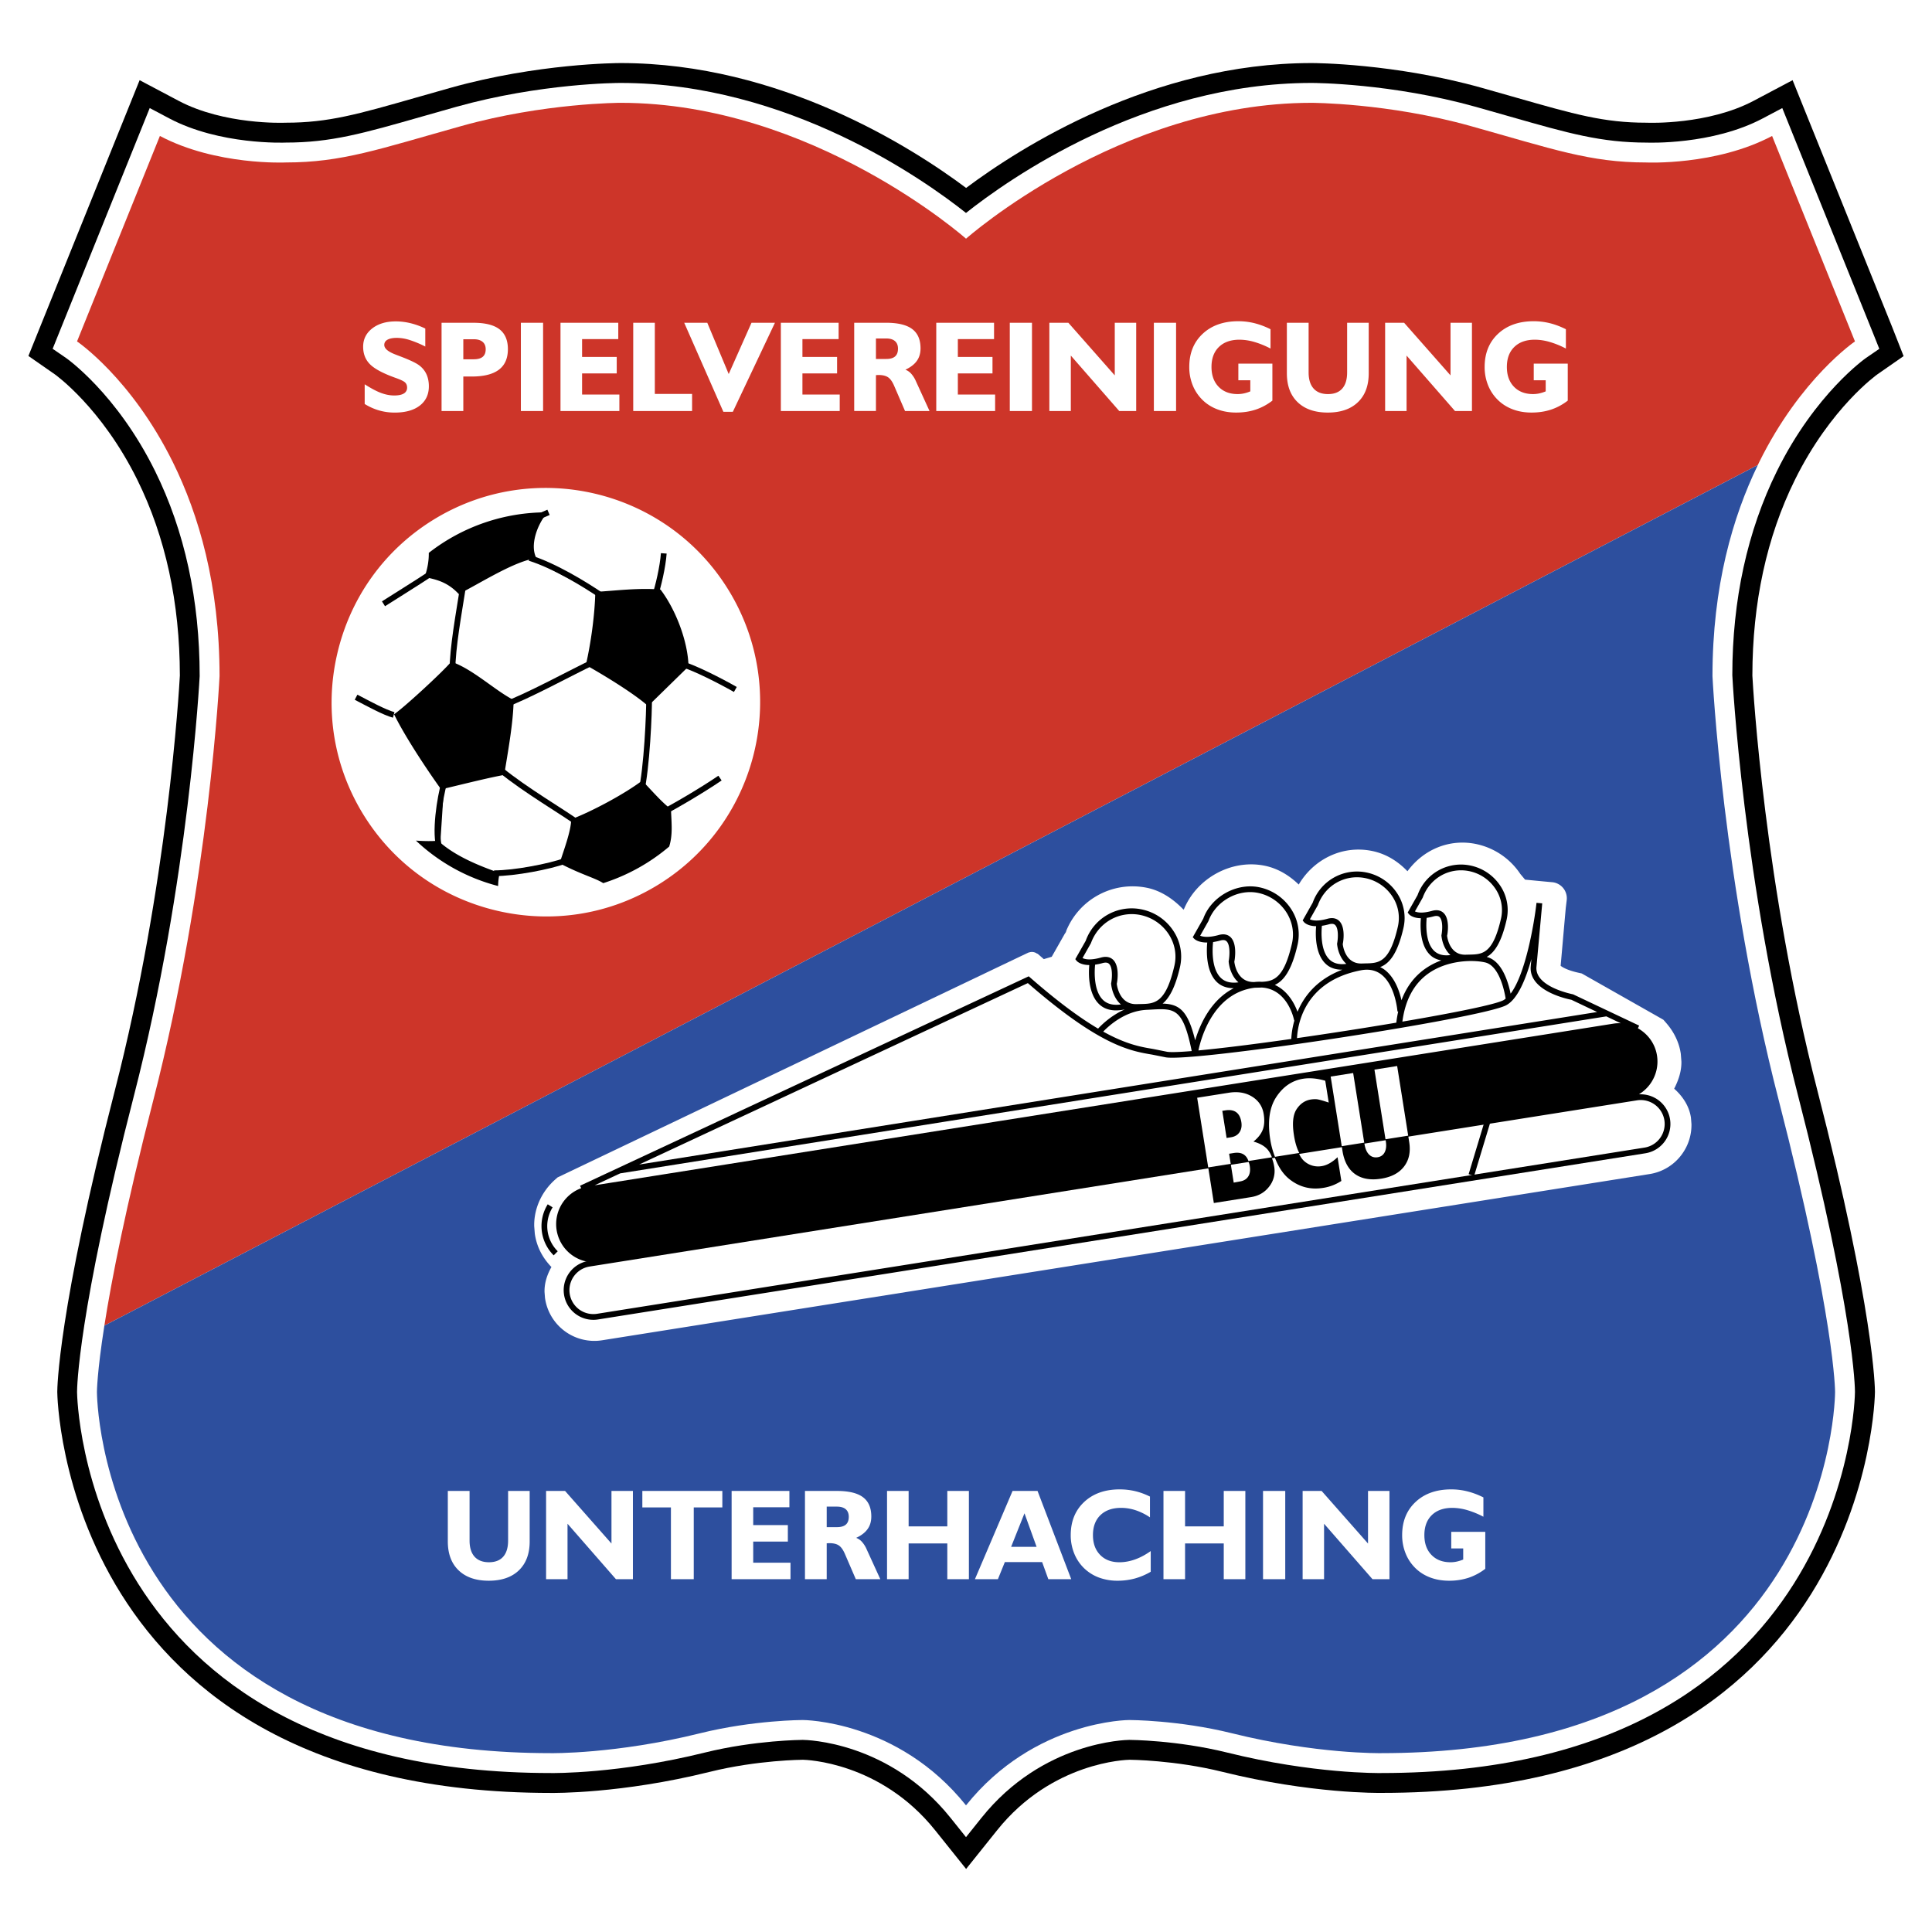
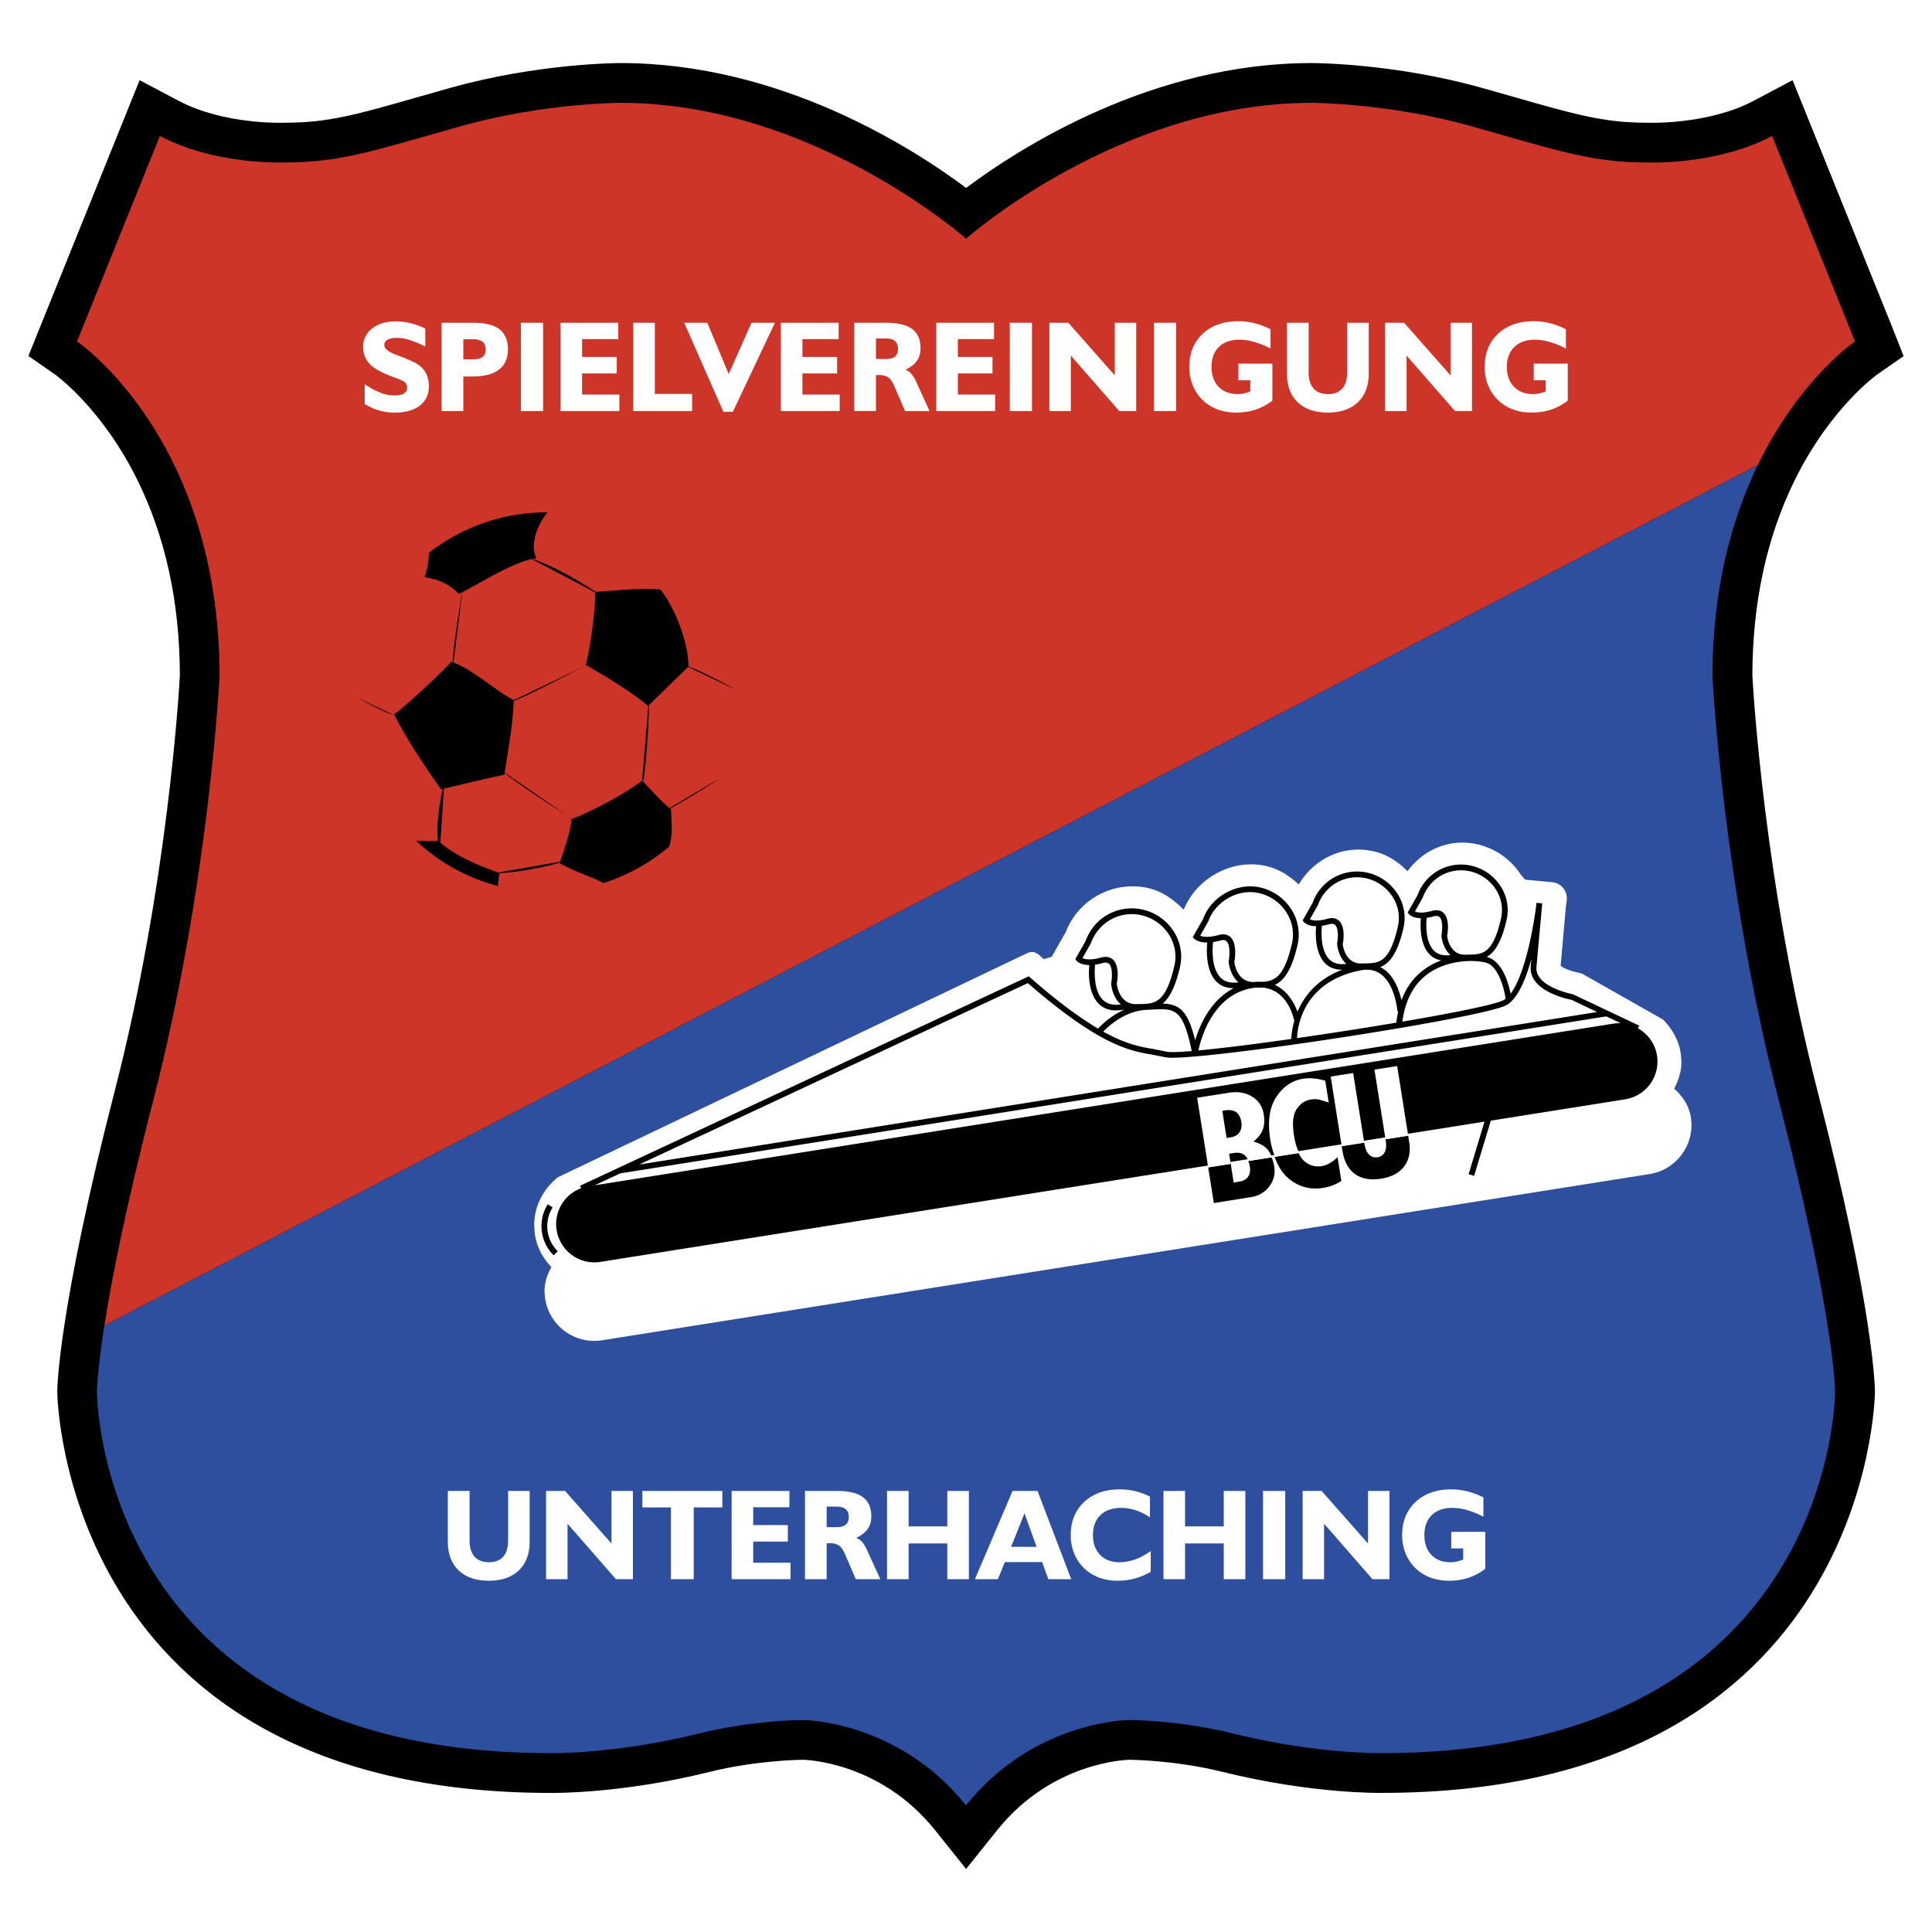
<svg xmlns="http://www.w3.org/2000/svg" width="2500" height="2500" viewBox="0 0 192.756 192.756">
  <path fill-rule="evenodd" clip-rule="evenodd" fill="#fff" d="M0 0h192.756v192.756H0V0z" />
  <path d="M44.981 8.752l-3.438.976c-5.854 1.674-8.791 2.514-13.016 2.514h-.084l-.095.004c-.06.002-5.977.222-10.528-2.188l-3.89-2.059L2.834 35.514l2.62 1.822c.047.032 4.675 3.307 8.248 10.539 2.809 5.688 4.235 12.257 4.243 19.526-.077 1.408-1.211 20.915-6.484 41.386-5.682 22.057-5.747 29.77-5.747 30.086 0 .4.563 40.008 49.264 40.008.217.002 6.99.092 15.833-2.102 4.761-1.182 9.255-1.207 9.3-1.207.279.006 7.711.197 13.182 7.027l3.096 3.867 3.097-3.867c5.469-6.83 12.902-7.021 13.217-7.027.01 0 4.502.025 9.264 1.207 8.844 2.193 15.617 2.104 15.902 2.098 48.631 0 49.195-39.604 49.195-40.004 0-.316-.064-8.029-5.746-30.086-5.273-20.471-6.408-39.977-6.484-41.386.008-7.269 1.432-13.839 4.242-19.526 3.572-7.232 8.201-10.507 8.248-10.539l2.598-1.807-1.16-2.949-9.914-24.581-3.889 2.059c-4.555 2.41-10.471 2.19-10.529 2.188l-.084-.003-.096-.001c-4.225 0-7.16-.84-13.016-2.514l-3.438-.976c-8.689-2.433-16.605-2.461-16.939-2.461-15.904 0-29.072 8.425-34.468 12.458-5.396-4.033-18.563-12.458-34.468-12.458-.333 0-8.249.028-16.94 2.461z" fill-rule="evenodd" clip-rule="evenodd" />
-   <path d="M45.508 10.662l-3.427.973c-5.842 1.67-9.06 2.59-13.562 2.59-.156.005-6.583.26-11.636-2.415l-1.945-1.029-9.685 24.018 1.319.904c.051.034 5.065 3.531 8.899 11.292 2.953 5.979 4.451 12.863 4.451 20.461-.008.107-1.049 20.467-6.55 41.827-5.62 21.812-5.684 29.283-5.684 29.59 0 .381.541 38.023 47.28 38.023.24.004 6.762.088 15.356-2.043 5.015-1.242 9.726-1.264 9.773-1.264.342.004 8.631.15 14.734 7.77l1.548 1.934 1.547-1.934c6.104-7.619 14.395-7.766 14.744-7.77.039 0 4.75.021 9.764 1.264 8.596 2.131 15.117 2.047 15.391 2.043 46.705 0 47.246-37.643 47.246-38.023 0-.307-.064-7.777-5.686-29.59-5.5-21.36-6.541-41.719-6.551-41.922.002-7.502 1.5-14.387 4.453-20.365 3.834-7.761 8.85-11.258 8.898-11.292l1.314-.901-.592-1.481-9.088-22.54-1.945 1.029c-5.053 2.675-11.479 2.419-11.543 2.417-4.594-.002-7.811-.922-13.654-2.592l-3.426-.973c-8.432-2.36-16.084-2.388-16.406-2.388-16.713 0-30.318 9.677-34.467 12.97-4.148-3.293-17.753-12.97-34.468-12.97-.319-.001-7.971.027-16.402 2.387z" fill-rule="evenodd" clip-rule="evenodd" fill="#fff" />
  <path d="M175.51 46.117c4.145-8.394 9.561-12.053 9.561-12.053l-8.268-20.499c-5.619 2.976-12.562 2.645-12.562 2.645-5.621 0-9.258-1.323-17.523-3.637-8.266-2.314-15.871-2.314-15.871-2.314-19.176 0-34.467 13.556-34.467 13.556S81.086 10.258 61.91 10.258c0 0-7.604 0-15.87 2.314-8.265 2.314-11.903 3.637-17.524 3.637 0 0-6.942.331-12.563-2.645L7.686 34.063s5.415 3.659 9.562 12.053c2.572 5.206 4.657 12.228 4.657 21.34 0 0-.992 20.499-6.613 42.321-2.761 10.717-4.164 17.918-4.879 22.48l164.968-85.866c.045-.088.084-.186.129-.274z" fill-rule="evenodd" clip-rule="evenodd" fill="#cd3529" />
  <path d="M170.854 67.457c0-8.958 2.016-15.887 4.527-21.064L10.413 132.258c-.74 4.725-.742 6.615-.742 6.615s0 36.039 45.296 36.039c0 0 6.437.109 14.879-1.984 5.331-1.322 10.249-1.322 10.249-1.322s9.464 0 16.284 8.514c6.819-8.514 16.284-8.514 16.284-8.514s4.918 0 10.25 1.322c8.441 2.094 14.877 1.984 14.877 1.984 45.297 0 45.297-36.039 45.297-36.039s0-7.275-5.621-29.096c-5.622-21.821-6.612-42.32-6.612-42.32z" fill-rule="evenodd" clip-rule="evenodd" fill="#2d4f9e" />
  <path d="M36.385 40.306v-1.965c.65.415 1.199.705 1.646.869.447.165.88.247 1.301.247.423 0 .744-.066.96-.199a.65.65 0 0 0 .324-.591c0-.21-.067-.38-.201-.509-.135-.128-.453-.281-.953-.458-1.23-.439-2.076-.889-2.539-1.348-.462-.458-.692-1.044-.692-1.756 0-.749.301-1.358.904-1.828.603-.468 1.387-.703 2.354-.703.49 0 .983.062 1.477.182a7.41 7.41 0 0 1 1.465.533v1.796a10.158 10.158 0 0 0-1.567-.655 4.294 4.294 0 0 0-1.258-.212c-.412 0-.726.061-.942.182-.217.121-.324.294-.324.521 0 .184.096.356.29.517.194.161.486.315.877.461.083.033.209.082.377.145.823.311 1.413.577 1.77.8.374.236.655.539.847.908.191.37.286.803.286 1.299 0 .815-.301 1.456-.903 1.923-.602.466-1.438.699-2.509.699-.532 0-1.048-.071-1.548-.214s-.98-.359-1.442-.644zM46.225 35.846v-2h1.037c.384 0 .679.086.886.26.206.172.31.419.31.74 0 .337-.1.588-.297.753-.198.165-.502.247-.911.247h-1.025zm0 5.16v-3.44h.841c1.205 0 2.106-.227 2.707-.68.6-.453.9-1.137.9-2.052 0-.889-.281-1.55-.84-1.982-.561-.432-1.426-.648-2.597-.648h-3.181v8.803h2.17v-.001zM51.968 41.006v-8.802h2.217v8.802h-2.217zM55.921 41.006v-8.802h5.765v1.627h-3.611v1.782h3.456v1.643h-3.456v2.108h3.72v1.642h-5.874zM63.177 41.006v-8.802h2.155v7.098h3.718v1.704h-5.873zM72.171 41.084l-3.906-8.88h2.302l2.137 5.114 2.273-5.114h2.339l-4.2 8.88h-.945zM77.905 41.006v-8.802h5.765v1.627h-3.611v1.782h3.457v1.643h-3.457v2.108h3.72v1.642h-5.874zM87.393 35.814v-2.045h1.025c.379 0 .67.087.872.261.202.173.303.426.303.756 0 .347-.097.606-.29.775-.194.169-.489.253-.885.253h-1.025zm0 5.192v-3.58c.024 0 .064-.002.118-.006.055-.005.099-.007.132-.007.413 0 .731.076.957.227.225.151.425.428.6.83l1.095 2.536h2.445l-1.378-3.014a2.705 2.705 0 0 0-.452-.707 1.46 1.46 0 0 0-.578-.4c.514-.24.893-.532 1.14-.878.246-.346.37-.762.37-1.25 0-.872-.279-1.516-.837-1.932-.558-.415-1.424-.623-2.598-.623h-3.183v8.803h2.169v.001zM93.411 41.006v-8.802h5.765v1.627h-3.611v1.782h3.456v1.643h-3.456v2.108h3.718v1.642h-5.872zM100.746 41.006v-8.802h2.215v8.802h-2.215zM106.836 35.476v5.53h-2.141v-8.802h1.897l4.629 5.248v-5.248h2.138v8.802h-1.693l-4.83-5.53zM115.121 41.006v-8.802h2.217v8.802h-2.217zM126.945 39.972c-.523.403-1.08.701-1.67.896s-1.236.293-1.941.293c-.678 0-1.301-.106-1.867-.318s-1.057-.519-1.473-.922a4.299 4.299 0 0 1-.998-1.484 4.826 4.826 0 0 1-.342-1.826c0-1.372.445-2.476 1.34-3.31.895-.835 2.08-1.253 3.557-1.253a6.67 6.67 0 0 1 1.602.195 7.82 7.82 0 0 1 1.607.604v1.928a8.698 8.698 0 0 0-1.635-.664 5.398 5.398 0 0 0-1.457-.219c-.873 0-1.559.241-2.055.724-.496.482-.742 1.147-.742 1.995 0 .827.236 1.484.707 1.973.473.489 1.105.733 1.902.733.215 0 .426-.023.637-.069.209-.046.418-.113.627-.202v-1.108h-1.193v-1.659h3.395v3.693h-.001zM136.557 32.204v5.038c0 1.233-.357 2.195-1.078 2.885-.717.69-1.719 1.035-3.006 1.035-1.285 0-2.287-.345-3.006-1.035-.719-.69-1.076-1.652-1.076-2.885v-5.038h2.17v4.95c0 .7.164 1.236.496 1.607.328.371.809.557 1.438.557.625 0 1.098-.184 1.422-.553s.486-.906.486-1.61v-4.95h2.154v-.001zM140.334 35.476v5.53h-2.139v-8.802h1.895l4.629 5.248v-5.248h2.138v8.802h-1.693l-4.83-5.53zM156.414 39.972c-.523.403-1.08.701-1.67.896s-1.234.293-1.939.293c-.68 0-1.303-.106-1.869-.318s-1.057-.519-1.473-.922a4.271 4.271 0 0 1-.998-1.484 4.826 4.826 0 0 1-.342-1.826c0-1.372.447-2.476 1.34-3.31.895-.835 2.08-1.253 3.557-1.253.541 0 1.074.065 1.602.195s1.062.332 1.607.604v1.928a8.645 8.645 0 0 0-1.635-.664 5.386 5.386 0 0 0-1.457-.219c-.873 0-1.559.241-2.053.724-.496.482-.744 1.147-.744 1.995 0 .827.236 1.484.707 1.973.473.489 1.107.733 1.902.733.215 0 .426-.023.637-.069a3.56 3.56 0 0 0 .629-.202v-1.108h-1.193v-1.659h3.393v3.693h-.001zM52.846 148.752v5.035c0 1.234-.36 2.195-1.078 2.887-.718.689-1.72 1.035-3.006 1.035-1.286 0-2.288-.346-3.005-1.035-.719-.691-1.078-1.652-1.078-2.887v-5.035h2.17v4.949c0 .699.165 1.236.496 1.607.331.369.81.557 1.438.557.624 0 1.098-.184 1.423-.555.324-.367.487-.904.487-1.609v-4.949h2.153zM56.622 152.023v5.532h-2.139v-8.803h1.895l4.629 5.246v-5.246h2.139v8.803h-1.694l-4.83-5.532zM66.938 157.555v-7.16h-2.852v-1.643h7.982v1.643h-2.852v7.16h-2.278zM72.994 157.555v-8.803h5.765v1.627h-3.611v1.781h3.456v1.645h-3.456v2.107h3.72v1.643h-5.874zM82.481 152.363v-2.047h1.026c.378 0 .669.088.872.26.201.174.303.426.303.758 0 .346-.097.604-.291.773-.193.17-.489.256-.884.256h-1.026zm0 5.192v-3.582c.025 0 .064 0 .119-.004.055-.006.098-.008.132-.008.413 0 .731.074.956.227.226.15.425.428.601.83l1.095 2.537h2.445l-1.378-3.014a2.71 2.71 0 0 0-.452-.709 1.48 1.48 0 0 0-.578-.4c.514-.238.894-.531 1.14-.879.247-.344.369-.76.369-1.248 0-.873-.279-1.516-.837-1.932-.558-.416-1.423-.621-2.598-.621h-3.183v8.803h2.169zM88.5 157.555v-8.803h2.154v3.533h3.859v-3.533h2.154v8.803h-2.154v-3.565h-3.859v3.565H88.5zM102.213 150.982l1.209 3.348h-2.543l1.334-3.348zm-2.651 6.573l.691-1.705h3.721l.617 1.705h2.285l-3.361-8.803h-2.492l-3.754 8.803h2.293zM114.807 156.814a6.54 6.54 0 0 1-1.588.674 6.572 6.572 0 0 1-1.711.221 5.295 5.295 0 0 1-1.859-.314 4.292 4.292 0 0 1-1.482-.926 4.265 4.265 0 0 1-.996-1.486 4.79 4.79 0 0 1-.344-1.824c0-1.367.447-2.471 1.34-3.307.895-.836 2.074-1.256 3.545-1.256.527 0 1.041.059 1.541.176.498.119.99.299 1.479.541v2.074a5.833 5.833 0 0 0-1.438-.713 4.66 4.66 0 0 0-1.441-.234c-.873 0-1.561.242-2.061.723-.498.482-.748 1.148-.748 1.996 0 .824.238 1.479.715 1.971.475.49 1.117.736 1.924.736.521 0 1.043-.096 1.566-.283s1.043-.465 1.559-.834v2.065h-.001zM116.08 157.555v-8.803h2.154v3.533h3.86v-3.533h2.154v8.803h-2.154v-3.565h-3.86v3.565h-2.154zM126.012 157.555v-8.803h2.217v8.803h-2.217zM132.102 152.023v5.532h-2.139v-8.803h1.896l4.629 5.246v-5.246h2.139v8.803h-1.693l-4.832-5.532zM148.186 156.52a5.69 5.69 0 0 1-1.672.896 6.204 6.204 0 0 1-1.939.293c-.682 0-1.303-.107-1.869-.318s-1.057-.518-1.473-.922a4.265 4.265 0 0 1-.996-1.486 4.81 4.81 0 0 1-.344-1.824c0-1.371.447-2.477 1.342-3.311.893-.836 2.078-1.252 3.555-1.252.541 0 1.074.064 1.602.197.525.129 1.062.33 1.607.602v1.93a8.727 8.727 0 0 0-1.635-.666 5.428 5.428 0 0 0-1.459-.219c-.873 0-1.557.242-2.053.723-.494.482-.742 1.148-.742 1.996 0 .828.234 1.484.707 1.973.473.49 1.105.734 1.902.734.213 0 .426-.023.635-.07.211-.047.42-.113.631-.201v-1.107h-1.193v-1.658h3.395v3.69h-.001zM168.709 111.543l-.012-.09c-.178-1.104-.797-2.064-1.664-2.834.455-.889.721-1.754.721-2.617v-.09l-.061-.781-.014-.088c-.172-1.076-.68-2.119-1.471-3.014l-.254-.289-8.15-4.619-.332-.074c-1.062-.236-1.559-.527-1.766-.688.068-.746.32-3.662.512-5.782l.092-.759a1.61 1.61 0 0 0-1.402-1.796c-.939-.082-2.328-.222-2.75-.259l-.477-.57a7.023 7.023 0 0 0-4.49-3.001c-2.635-.512-5.189.579-6.768 2.733-.805-.839-1.975-1.722-3.594-2.036-2.918-.567-5.758.828-7.254 3.363-.812-.785-1.961-1.601-3.459-1.891-3.311-.643-6.768 1.296-8.016 4.411-.004-.004-.01-.006-.014-.012l.062-.137-.072.128c-1.053-1.095-2.301-1.914-3.686-2.184a7.15 7.15 0 0 0-8.131 4.617l.162-.353-1.49 2.626c-.336.101-.404.122-.791.236a198.96 198.96 0 0 0-.605-.53c-.02-.017-.045-.008-.066-.016a.866.866 0 0 0-.83-.11l-.01-.01-.877.417-46.128 22.029-.242.217c-1.325 1.182-2.085 2.834-2.085 4.537v.09l.061.775.014.09c.236 1.486.971 2.533 1.645 3.229-.42.744-.689 1.551-.689 2.395v.092l.048.607.014.09a4.97 4.97 0 0 0 5.681 4.125l104.496-16.582a4.923 4.923 0 0 0 3.242-1.984 4.935 4.935 0 0 0 .949-2.908v-.092l-.049-.611z" fill-rule="evenodd" clip-rule="evenodd" fill="#fff" />
-   <path d="M141.643 89.487l-.016.035s-.779 1.371-.906 1.597a.365.365 0 0 0 .021.031c.004.003.264.319 1.021.331l.248.003-.021.246a7.3 7.3 0 0 0-.029.667c0 .865.146 2.189.967 2.889.236.203.535.334.908.407l.809.155-.773.284c-.59.218-1.127.5-1.596.838-1.016.729-1.768 1.74-2.236 3.004l-.27.723-.168-.752c-.211-.932-.656-2.189-1.586-2.902l-.826-.496.426-.178c.621-.237 1.527-.883 2.186-3.748l.107-.939c0-.817-.244-1.625-.705-2.331a4.576 4.576 0 0 0-2.949-1.986 4.458 4.458 0 0 0-5.072 2.877s-.812 1.438-.939 1.666l.021.031c.006.003.268.326 1.049.335l.248.003-.023.249a7.646 7.646 0 0 0-.029.684c0 .885.15 2.234.986 2.949.363.309.832.457 1.436.455l.082.443c-2.6.979-3.799 2.756-4.348 4.074l-.223.541-.203-.551c-.262-.707-.887-1.979-2.145-2.549l-.457-.209.457-.211c.604-.277 1.484-.979 2.141-3.846a4.386 4.386 0 0 0-.621-3.403 4.766 4.766 0 0 0-3.07-2.067c-2.166-.419-4.533.924-5.277 2.995l-.982 1.736.029.032c.004.002.311.312 1.135.306l.256-.002-.027.254c-.062.647-.182 2.837.975 3.831.367.312.84.469 1.443.475l.104.432c-2.283 1.166-3.32 3.672-3.732 5.064l-.244.811-.201-.822c-.713-2.926-1.512-3.441-3.029-3.49l-.602-.02.461-.387c.705-.588 1.246-1.744 1.658-3.535a4.408 4.408 0 0 0-.621-3.405 4.773 4.773 0 0 0-3.072-2.067 4.642 4.642 0 0 0-5.277 2.996l-.979 1.734.023.03c.002.003.277.342 1.102.351h.248l-.023.248a7.643 7.643 0 0 0-.033.73c0 .924.158 2.322 1.027 3.062.539.461 1.303.592 2.273.387l.141.434c-1.381.609-2.33 1.58-2.588 1.863l-.125.137-.162-.092c-1.965-1.158-4.195-2.834-6.814-5.123l-.027-.023-44.422 20.736.176.375.088.023-.072.434c.617-.092 104.266-15.328 104.7-15.395l-.125-1.105.143-.002.148-.311-6.381-3.021c-1.137-.244-3.797-1.023-3.797-2.818l.01-.178s.518-5.681.553-6.083l-.127-.012c-.283 2.387-1.146 7.049-2.598 8.954l-.307.402-.1-.498c-.188-.928-.773-3.129-2.215-3.486l-.561-.14.504-.282c.83-.467 1.426-1.596 1.873-3.551a4.147 4.147 0 0 0-.584-3.206 4.49 4.49 0 0 0-2.891-1.947 4.372 4.372 0 0 0-4.977 2.82zM43.169 51.9c-4.839 3.01-8.219 7.737-9.518 13.309-1.298 5.571-.356 11.305 2.653 16.142s7.735 8.217 13.307 9.517c5.572 1.297 11.306.356 16.144-2.652 10.012-6.228 13.091-19.439 6.864-29.452-6.226-10.012-19.438-13.09-29.45-6.864z" fill-rule="evenodd" clip-rule="evenodd" fill="#fff" />
-   <path d="M64.545 86.269c-8.929 5.554-20.74 2.8-26.294-6.129-5.554-8.928-2.801-20.739 6.128-26.294 8.928-5.553 20.74-2.8 26.294 6.128 5.554 8.928 2.802 20.741-6.128 26.295z" fill-rule="evenodd" clip-rule="evenodd" fill="#fff" />
  <path d="M59.394 59.056c-.047 2.253-.435 5.08-.943 7.293 1.673.939 4.746 2.792 6.208 4.091l4.035-3.945c-.056-2.534-1.303-5.717-2.798-7.68-2.246-.171-4.31.104-6.502.241zm7.371 25.406a19.146 19.146 0 0 1-6.581 3.65c-.79-.516-2.124-.824-4.35-1.983.398-1.268 1.144-3.212 1.154-4.388 1.989-.753 5.242-2.474 7.079-3.855.912.926 1.895 2.102 2.875 2.847.056 1.43.193 2.547-.177 3.729zm-17.068 3.936a18.789 18.789 0 0 1-8.2-4.531c.791.057 1.634.071 2.208.009 1.697 1.546 4.096 2.503 6.145 3.225a6.33 6.33 0 0 0-.153 1.297zm-6.918-33.236a19.075 19.075 0 0 1 11.853-4.045c-1.046 1.199-1.795 3.316-1.108 4.58-2.116.217-5.811 2.615-7.758 3.567-1.134-1.221-2.265-1.448-3.405-1.694.31-.858.433-1.694.418-2.408zm-3.463 16.099c.928-.612 4.888-4.254 5.702-5.243 2.147.723 4.37 2.879 6.23 3.822-.046 2.294-.539 4.964-.943 7.472-1.66.308-3.627.808-6.295 1.444-1.504-2.089-3.671-5.389-4.694-7.495z" fill-rule="evenodd" clip-rule="evenodd" />
-   <path d="M35.525 69.562c1.279.667 2.837 1.518 3.754 1.766l-3.754-1.766zm8.362 15.184c-.585-1.589.018-5.226.435-6.667l-.435 6.667zm1.253-17.795c.002-2.35.65-5.805 1.032-8.277l-1.032 8.277zm-1.533-10.208c.001.152-3.044 2.041-5.346 3.497 2.302-1.456 5.347-3.345 5.346-3.497zm22.618-1.534c-.096 1.337-.546 3.279-.903 4.336.356-1.057.806-2.999.903-4.336zm-13.387.458c2.458.769 5.476 2.604 7.208 3.784l-7.208-3.784zm-2.751 14.749c2.528-.9 7.027-3.391 9.193-4.4l-9.193 4.4zm-.131 6.397c2.308 1.927 6.537 4.415 7.566 5.206l-7.566-5.206zm-.666 10.312c2.05.002 5.508-.663 7.121-1.248l-7.121 1.248zm16.146-5.7c1.702-.862 4.519-2.516 6.399-3.794l-6.399 3.794zm2.761-15.106c1.088.324 3.51 1.523 5.168 2.469l-5.168-2.469zm-4.229 12.76c.569-2.451.813-7.938.791-9.584l-.791 9.584zm-9.242-27.962c-1.216.524-2.418 1.074-3.476 1.287 1.058-.214 2.26-.763 3.476-1.287z" fill-rule="evenodd" clip-rule="evenodd" />
-   <path d="M35.525 69.562c1.279.667 2.837 1.518 3.754 1.766m4.608 13.418c-.585-1.589.018-5.226.435-6.667m.818-11.128c.002-2.35.65-5.805 1.032-8.277m-2.565-1.931c.001.152-3.044 2.041-5.346 3.497 2.302-1.456 5.347-3.345 5.346-3.497m22.618-1.534c-.096 1.337-.546 3.279-.903 4.336.356-1.057.806-2.999.903-4.336m-13.387.458c2.458.769 5.476 2.604 7.208 3.784m-9.959 10.965c2.528-.9 7.027-3.391 9.193-4.4m-9.324 10.797c2.308 1.927 6.537 4.415 7.566 5.206m-8.232 5.106c2.05.002 5.508-.663 7.121-1.248m9.025-4.452c1.702-.862 4.519-2.516 6.399-3.794m-3.638-11.312c1.088.324 3.51 1.523 5.168 2.469m-9.397 10.291c.569-2.451.813-7.938.791-9.584M54.726 51.117c-1.216.524-2.418 1.074-3.476 1.287 1.058-.214 2.26-.763 3.476-1.287" fill="none" stroke="#000" stroke-width=".573" stroke-miterlimit="2.613" />
-   <path d="M166.338 111.719a2.675 2.675 0 0 1-2.223 3.061L59.618 131.36a2.673 2.673 0 1 1-.838-5.28l104.497-16.582a2.677 2.677 0 0 1 3.061 2.221z" fill-rule="evenodd" clip-rule="evenodd" fill="#fff" stroke="#000" stroke-width=".573" stroke-miterlimit="2.613" />
+   <path d="M35.525 69.562c1.279.667 2.837 1.518 3.754 1.766l-3.754-1.766zm8.362 15.184c-.585-1.589.018-5.226.435-6.667l-.435 6.667zm1.253-17.795c.002-2.35.65-5.805 1.032-8.277l-1.032 8.277zm-1.533-10.208c.001.152-3.044 2.041-5.346 3.497 2.302-1.456 5.347-3.345 5.346-3.497zm22.618-1.534c-.096 1.337-.546 3.279-.903 4.336.356-1.057.806-2.999.903-4.336zm-13.387.458c2.458.769 5.476 2.604 7.208 3.784l-7.208-3.784zm-2.751 14.749c2.528-.9 7.027-3.391 9.193-4.4l-9.193 4.4zm-.131 6.397c2.308 1.927 6.537 4.415 7.566 5.206l-7.566-5.206zm-.666 10.312c2.05.002 5.508-.663 7.121-1.248zm16.146-5.7c1.702-.862 4.519-2.516 6.399-3.794l-6.399 3.794zm2.761-15.106c1.088.324 3.51 1.523 5.168 2.469l-5.168-2.469zm-4.229 12.76c.569-2.451.813-7.938.791-9.584l-.791 9.584zm-9.242-27.962c-1.216.524-2.418 1.074-3.476 1.287 1.058-.214 2.26-.763 3.476-1.287z" fill-rule="evenodd" clip-rule="evenodd" />
  <path d="M138.232 113.666l.035.219c.066.43.029.787-.115 1.07s-.377.449-.697.502c-.344.053-.631-.035-.863-.268-.232-.23-.387-.59-.463-1.078l-.02-.109-2.244.355.074.469c.168 1.061.586 1.83 1.252 2.309.668.477 1.537.631 2.607.461 1.031-.162 1.795-.57 2.289-1.219.494-.646.664-1.457.51-2.428l-.102-.643-2.263.36zM130.168 115.883c-.232-.188-.432-.475-.598-.842l-2.402.381c.342.951.824 1.705 1.48 2.227.98.777 2.096 1.068 3.344.869a4.565 4.565 0 0 0 1.834-.695l-.377-2.369c-.535.51-1.061.809-1.578.889a2.076 2.076 0 0 1-1.703-.46zM124.537 115.838c.066.148.123.309.154.506.068.426.016.77-.154 1.033-.168.266-.441.43-.816.496l-.633.117-.299-1.875-2.246.357.562 3.553 3.705-.588c.768-.121 1.375-.473 1.822-1.061a2.493 2.493 0 0 0 .496-1.98 3.897 3.897 0 0 0-.264-.928l-2.327.37zM55.134 120.457l-.486-.305a4.106 4.106 0 0 0 .595 5.094l.403-.408a3.522 3.522 0 0 1-.921-1.57 3.545 3.545 0 0 1 .409-2.811z" fill-rule="evenodd" clip-rule="evenodd" />
  <path d="M165.318 105.305c-.189-1.197-.926-2.16-1.906-2.715l.127-.264-6.588-3.119c-.105-.029-3.666-.709-3.666-2.611 0-.051.004-.104.01-.156l.572-6.299v-.014l-.57-.051c-.229 2.047-1.092 7.104-2.584 9.061-.215-1.07-.838-3.281-2.385-3.664.764-.428 1.461-1.408 1.984-3.699v.001a4.36 4.36 0 0 0-.615-3.383 4.711 4.711 0 0 0-3.039-2.047 4.6 4.6 0 0 0-5.23 2.966l-.982 1.733.117.15c.045.055.363.406 1.199.418-.062.681-.146 2.757 1.018 3.751.285.243.633.383 1.016.457a6.899 6.899 0 0 0-1.656.867c-1.059.762-1.83 1.805-2.314 3.109-.211-.941-.672-2.27-1.668-3.033a2.66 2.66 0 0 0-.461-.275c.895-.342 1.723-1.277 2.328-3.912.074-.329.113-.662.113-.993a4.48 4.48 0 0 0-.742-2.455 4.802 4.802 0 0 0-3.096-2.087 4.693 4.693 0 0 0-5.334 3.025l-.998 1.765.117.15c.043.056.369.415 1.227.426-.064.686-.154 2.812 1.035 3.828.42.359.959.516 1.584.512-2.562.963-3.844 2.68-4.477 4.199-.303-.824-.969-2.094-2.264-2.682.871-.4 1.674-1.41 2.268-4.002a4.628 4.628 0 0 0-.652-3.582 4.995 4.995 0 0 0-3.219-2.167c-2.271-.439-4.754.969-5.537 3.143L119 93.508l.146.152c.051.053.414.383 1.301.376-.07.722-.182 2.965 1.053 4.028.424.363.965.525 1.592.529-2.332 1.191-3.4 3.699-3.85 5.203-.725-2.975-1.572-3.613-3.244-3.668.66-.553 1.262-1.607 1.732-3.66a4.633 4.633 0 0 0-.652-3.58 4.983 4.983 0 0 0-3.219-2.167 4.866 4.866 0 0 0-5.537 3.142l-1.039 1.831.117.151c.045.058.385.431 1.279.439-.066.703-.166 2.928 1.076 3.988.607.52 1.445.648 2.469.436-1.367.602-2.32 1.541-2.668 1.918-1.732-1.021-3.914-2.594-6.777-5.096l-.143-.123-44.765 20.895.114.244a3.818 3.818 0 0 0 1.926 7.352l88.199-13.994-1.584 5.242.549.166 1.664-5.506 13.404-2.129a3.816 3.816 0 0 0 3.175-4.372zm-24.15-14.375l.779-1.38c.701-1.933 2.629-3.026 4.602-2.643a4.141 4.141 0 0 1 2.67 1.797 3.8 3.8 0 0 1 .537 2.942c-.814 3.553-1.863 3.571-3.193 3.596l-.324.008c-1.656.057-1.854-1.819-1.861-1.898.031-.093.318-1.644-.365-2.278-.195-.181-.551-.362-1.143-.196-.989.276-1.481.158-1.702.052zm1.984 3.998c-.998-.852-.861-2.866-.811-3.354.205-.03.43-.074.682-.145.406-.113.551.02.598.063.342.315.297 1.29.189 1.829.047.583.299 1.422.9 1.964-.651.088-1.175-.031-1.558-.357zm-.677 2.222c1.887-1.357 4.439-1.418 5.695-1.129 1.441.332 1.943 2.949 2.049 3.611-.068.055-.139.115-.211.154-.805.434-4.959 1.27-10.092 2.143.281-2.128 1.127-3.747 2.559-4.779zm-11.787-5.432l.797-1.413c.717-1.976 2.686-3.093 4.703-2.7a4.232 4.232 0 0 1 2.729 1.836 3.88 3.88 0 0 1 .549 3.007c-.832 3.628-1.904 3.648-3.266 3.671l-.328.01c-1.697.057-1.898-1.86-1.906-1.942.031-.096.324-1.676-.371-2.321-.199-.184-.559-.367-1.16-.199-1.027.288-1.525.16-1.747.051zm2.029 4.081c-1.025-.876-.879-2.95-.83-3.432.213-.03.441-.077.701-.149.418-.116.566.021.615.067.35.323.307 1.319.197 1.872.045.596.307 1.456.924 2.008-.674.092-1.213-.03-1.607-.366zm3.039 1.012c.803-.156 1.488-.02 2.049.408 1.418 1.084 1.621 3.674 1.621 3.701l.074-.006c-.08.357-.145.729-.189 1.117a414.77 414.77 0 0 1-9.908 1.543c.056-1.244.661-5.648 6.353-6.763zm-16.014-3.453c.201-.36.826-1.464.826-1.464.709-1.961 2.902-3.206 4.908-2.817a4.422 4.422 0 0 1 2.848 1.916c.617.949.82 2.064.576 3.14-.785 3.412-1.773 3.768-3 3.822a4.206 4.206 0 0 0-.721.018l-.035.002c-1.775.062-1.988-1.945-1.996-2.032.031-.109.334-1.79-.391-2.457-.201-.185-.564-.369-1.164-.201-1.038.291-1.593.177-1.851.073zm2.135 4.273c-1.086-.934-.902-3.158-.846-3.641.217-.033.451-.079.717-.153.418-.117.57.023.621.071.371.34.328 1.412.213 2.007.049.621.322 1.523.977 2.093-.707.099-1.274-.026-1.682-.377zm3.303.916l.318-.008c.131-.002.26-.006.391-.012 2.598.162 3.203 3.145 3.229 3.283l.027-.004a7.991 7.991 0 0 0-.314 1.85c-3.617.514-6.938.932-9.264 1.146.251-1.193 1.472-5.741 5.613-6.255zm-15.053 1.291c-1.084-.926-.918-3.121-.867-3.594.223-.032.463-.078.736-.154.441-.124.6.023.652.072.365.338.322 1.381.207 1.959.049.621.322 1.523.977 2.094-.717.101-1.289-.024-1.705-.377zm1.295-1.688c.031-.102.336-1.742-.383-2.409-.205-.19-.578-.378-1.197-.204-1.098.307-1.613.162-1.838.047l.838-1.482c.744-2.06 2.801-3.226 4.908-2.818a4.426 4.426 0 0 1 2.848 1.918c.617.948.822 2.062.574 3.139-.869 3.788-1.99 3.808-3.41 3.833l-.344.008c-1.777.062-1.988-1.946-1.996-2.032zm2.953 2.604l.443-.023c2.369-.137 3.199-.172 4.08 4.135-1.312.107-2.221.137-2.533.055l-1.314-.264c-1.207-.201-2.664-.445-4.982-1.732.546-.57 2.165-2.06 4.306-2.171zm-11.828-2.67c7.189 6.252 10.209 6.77 12.41 7.137l1.262.252c2.299.607 31.586-3.848 34.061-5.182 1.133-.609 1.939-2.572 2.508-4.608l-.064.7c-.006.075-.012.148-.012.223 0 2.369 3.896 3.111 4.066 3.143l2.568 1.221-95.58 15.217a829329.18 829329.18 0 0 1 38.781-18.103zm58.402 4.049l-101.62 16.125c.637-.299 1.496-.699 2.55-1.191l98.383-15.662 1.443.686a3.576 3.576 0 0 0-.756.042z" fill-rule="evenodd" clip-rule="evenodd" />
  <path d="M136.115 114c-.004-.018-.01-.027-.014-.047l-1.096-6.898-2.244.355 1.104 6.947 2.25-.357zM129.627 115.031c-.23-.443-.414-1.02-.529-1.768-.189-1.178-.1-2.043.262-2.596.365-.553.838-.875 1.422-.969.199-.031.387-.041.568-.029.18.012.584.123 1.217.332l-.346-2.176c-.809-.236-1.541-.303-2.205-.199-1.104.176-1.998.783-2.682 1.822s-.883 2.459-.598 4.258c.102.643.268 1.197.467 1.709l2.424-.384zM122.789 116.115l-.16-1.006.449-.072c.777-.125 1.26.158 1.48.797l2.34-.371a2.512 2.512 0 0 0-.41-.75c-.307-.365-.783-.639-1.43-.818.451-.359.758-.752.924-1.174.164-.42.197-.943.098-1.561-.119-.762-.504-1.344-1.154-1.748-.65-.402-1.422-.533-2.316-.391l-3.168.502 1.102 6.949 2.245-.357zm-.84-5.287l.289-.045c.928-.146 1.465.242 1.611 1.166.062.4.004.738-.182 1.014-.184.273-.463.439-.836.5l-.453.072-.429-2.707zM140.496 113.307l-1.101-6.95-2.266.36 1.103 6.949 2.264-.359z" fill-rule="evenodd" clip-rule="evenodd" fill="#fff" />
</svg>